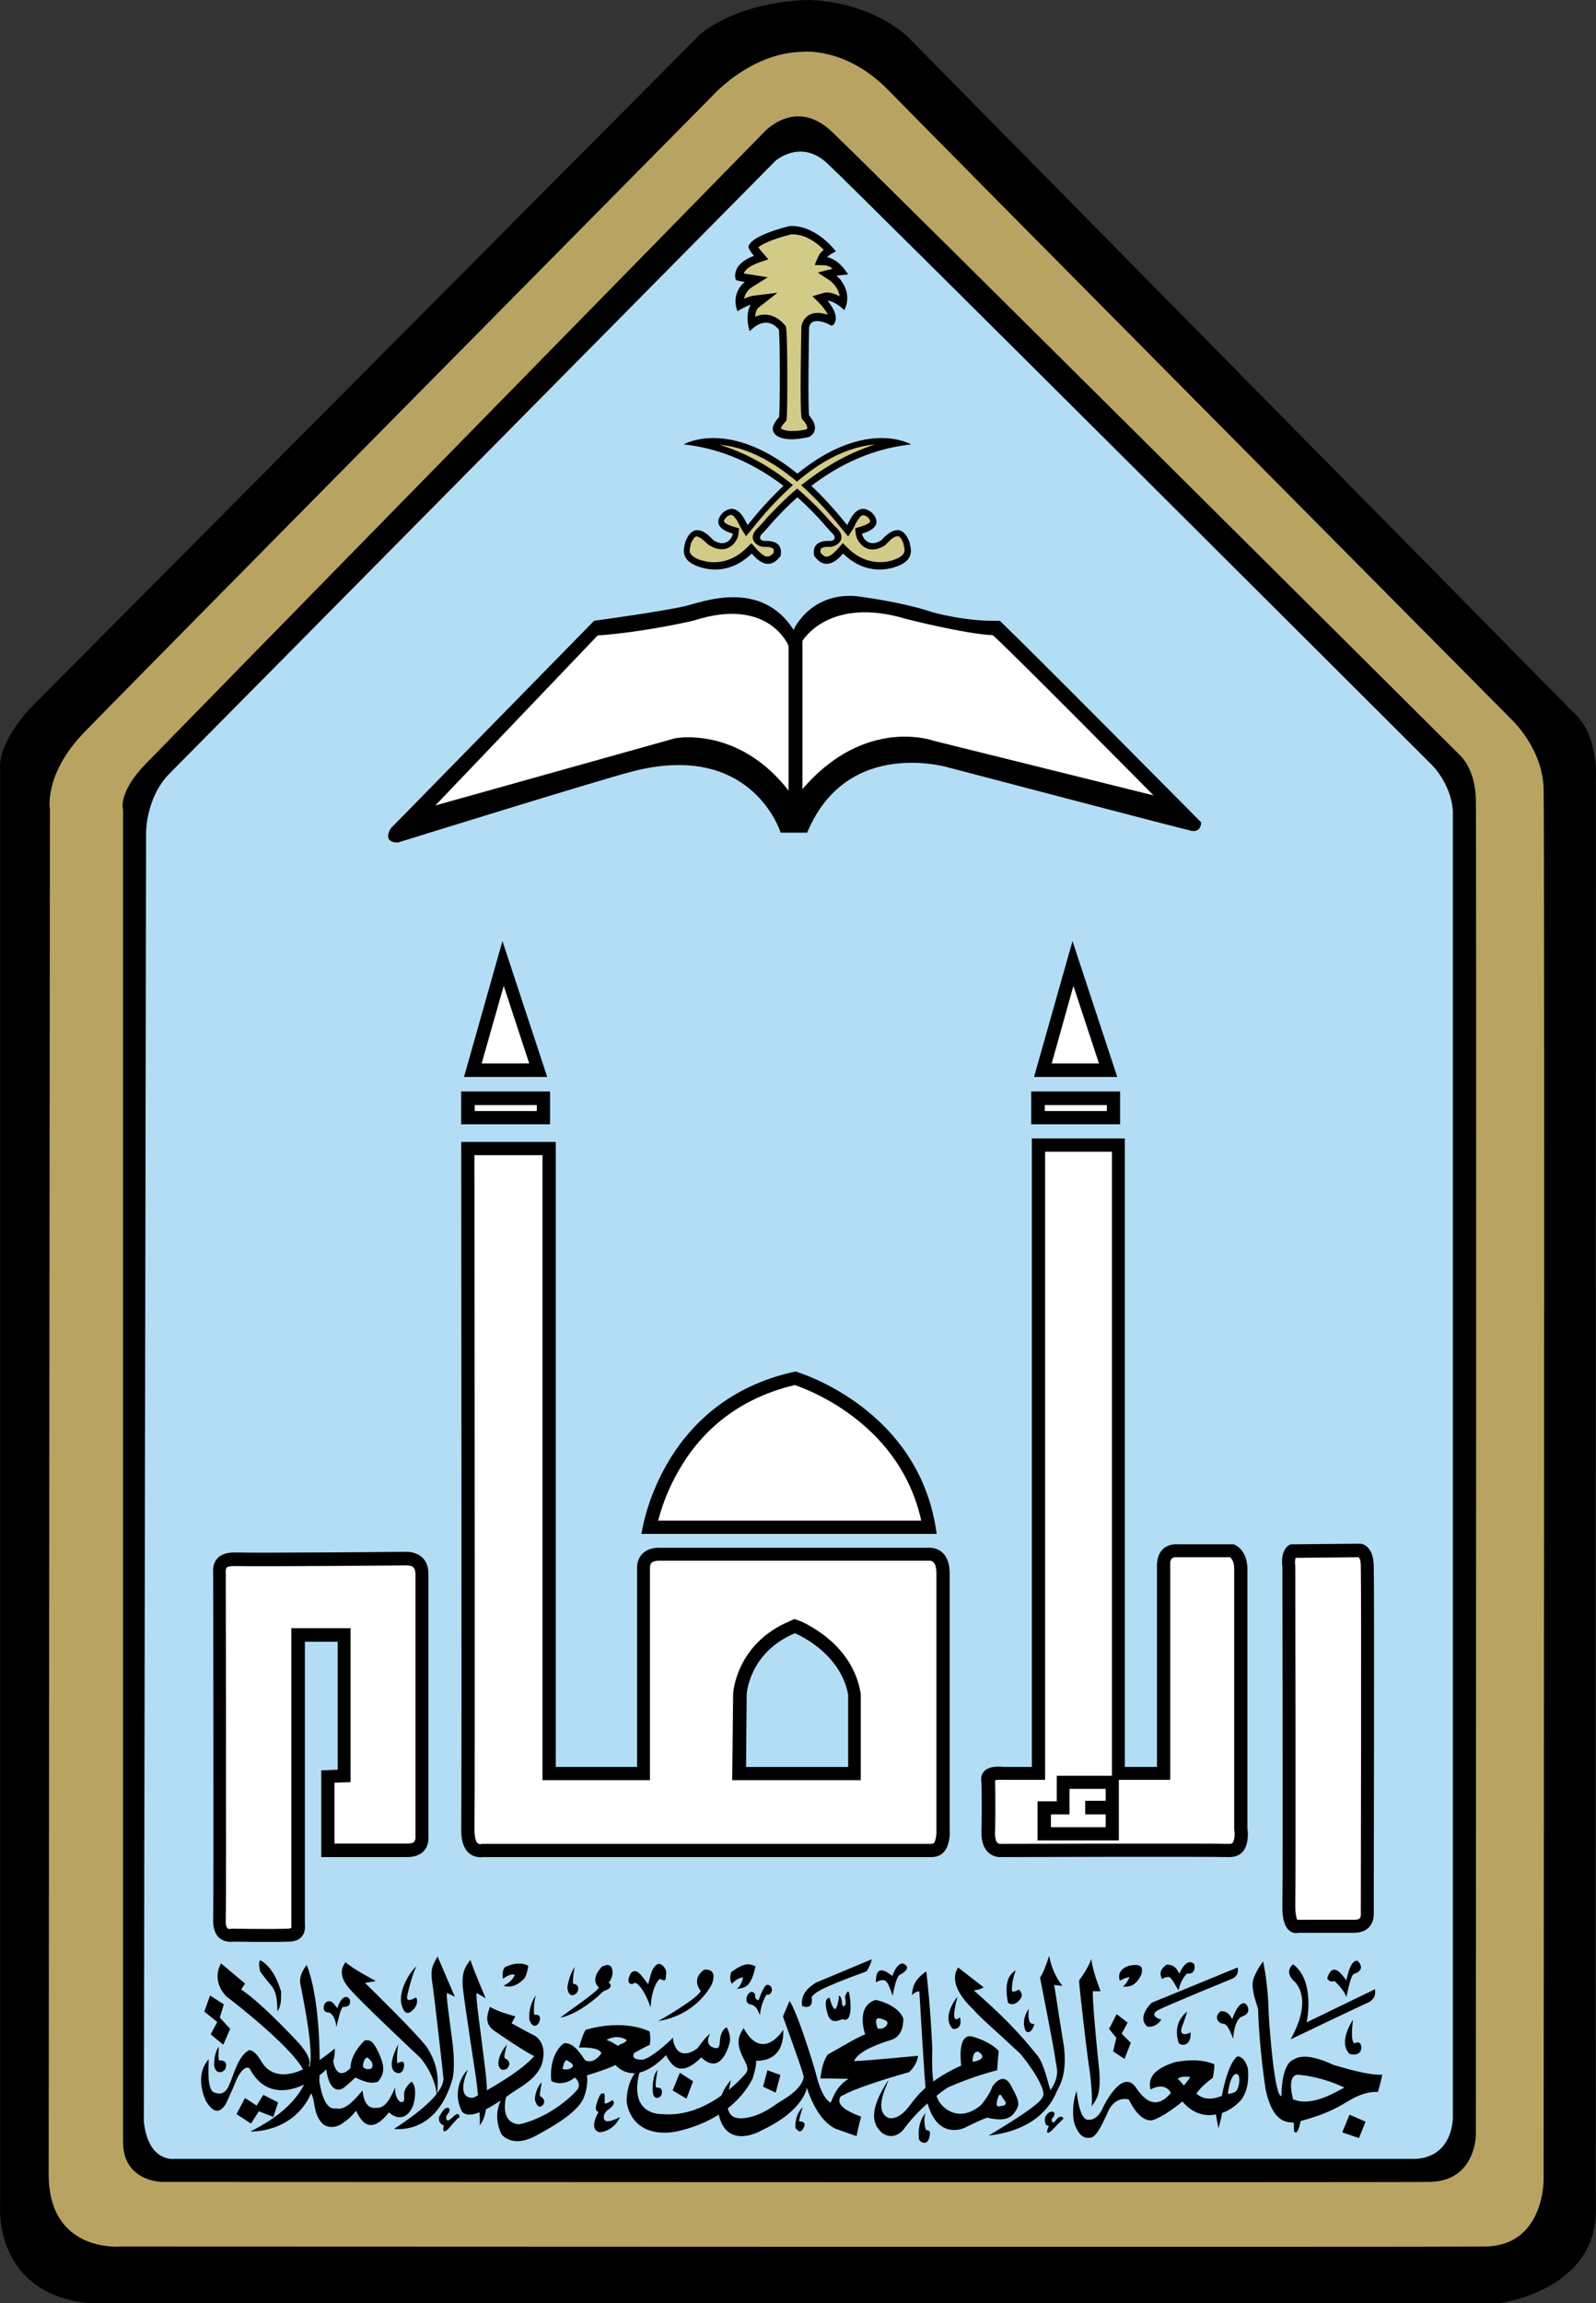
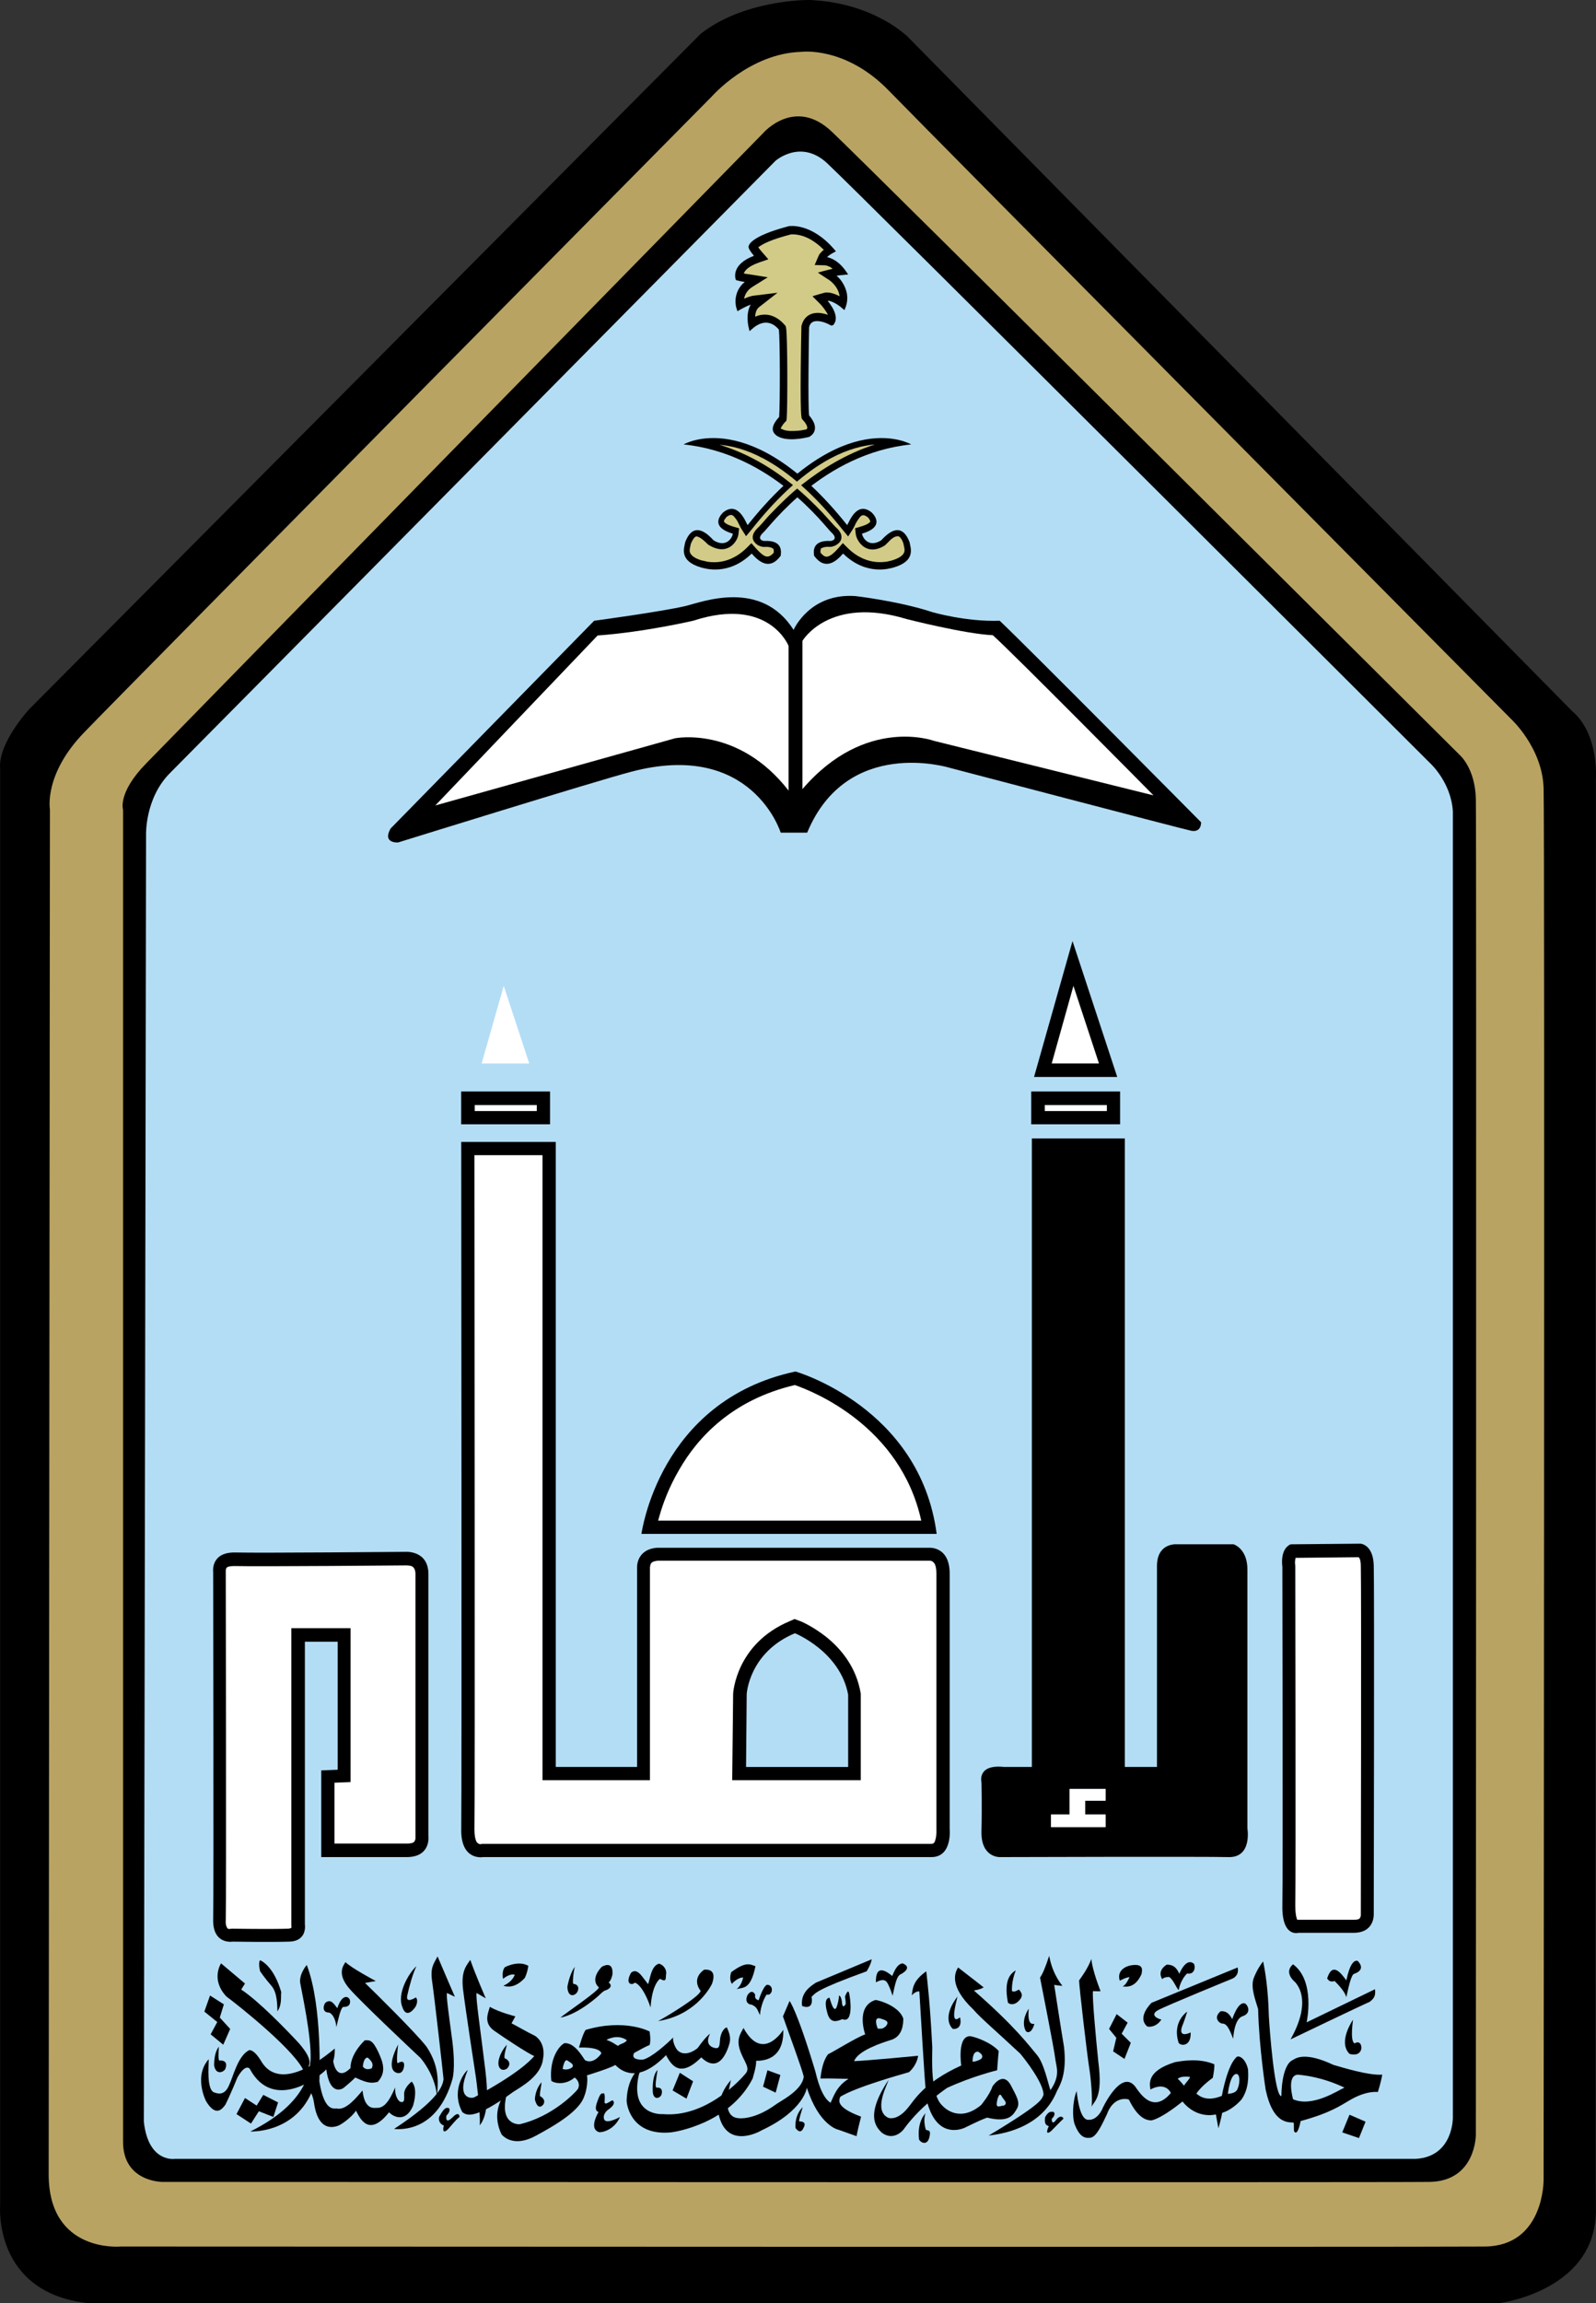
<svg xmlns="http://www.w3.org/2000/svg" id="a" width="175.7mm" height="253.36mm" viewBox="0 0 498.04 718.17">
  <rect x="0" y="0" width="498.04" height="718.17" fill="#333333" stroke="none" />
  <path d="M283.64,11.83S273.41,1.11,253.35.03c-2.16-.2-21.63.2-34.71,10.52-2.36,2.36-209.45,210.53-209.45,210.53,0,0-9.83,10.52-9.15,18.59v448.21s-2.16,26.85,27.04,30.29h441.03s30.58-3.93,29.89-29.7c-.2-9.64,0-445.55,0-445.55,0,0,1.08-13.96-7.38-21.14L283.63,11.84h0Z" fill="#000" stroke-width="0" />
  <path d="M241.95,50.18s7.87-6.98,16.13.69c8.85,8.16,188.11,187.03,188.11,187.03,0,0,6.59,5.9,7.18,15.05v407.4s.2,12.19-11.6,12.88H54.53s-8.26,1.28-9.64-11.6l.69-401.3s-.39-11.31,7.38-19.18c7.87-7.87,189-190.97,189-190.97" fill="#b3ddf5" stroke-width="0" />
  <path d="M247.65,196.41s5.02-11.6,19.37-10.52c0,0,13.57,1.57,23.99,5.02,0,0,10.52,3.05,20.95,2.66,8.75,8.26,62.84,62.84,62.84,62.84,0,0,.2,3.25-3.05,2.66-3.25-.69-75.52-19.67-75.52-19.67,0,0-31.86-9.83-44.35,20.26h-8.26s-8.95-29.01-46.71-18.98c-10.92,2.85-72.67,22.03-72.67,22.03,0,0-5.02.39-2.36-4.33l63.52-64.8s21.14-2.85,28.62-4.62c5.21-1.28,23.5-8.46,33.63,7.47" fill="#000" fill-rule="evenodd" stroke-width="0" />
  <path d="M402.73,481.58l21.83-.2s3.93.2,4.13,6.79c.2,6.49,0,108.66,0,108.66,0,0,.39,5.9-6.29,5.9h-17.21s-5.21,1.57-5.02-8.56c.2-10.03,0-105.61,0-105.61,0,0-.89-5.41,2.56-6.98" fill="#000" stroke-width="0" />
  <rect x="321.8" y="340.37" width="27.73" height="10.23" fill="#000" stroke-width="0" />
  <polygon points="334.68 293.46 348.64 335.84 322.68 335.84 334.68 293.46" fill="#000" fill-rule="evenodd" stroke-width="0" />
  <path d="M248.24,427.69s38.84,11.11,44.05,50.64h-92.14c.1,0,5.31-41.5,48.09-50.64" fill="#000" stroke-width="0" />
  <path d="M100.35,552.08l5.02-.2v-39.92h-10.23v88.11s.89,5.21-4.82,5.41c-5.7.2-17.7,0-17.7,0,0,0-6.29,1.08-6.1-6.98.2-8.06,0-108.27,0-108.27,0,0-.89-6.29,6.98-6.1,7.87.2,52.81-.2,52.81-.2,0,0,7.38-.69,7.38,6.98v81.62s.89,6.59-6.79,6.59h-26.65v-27.04h.1Z" fill="#000" stroke-width="0" />
  <path d="M258.27,93.84c.49.49.98,1.28,1.48,2.07.89,1.57,1.77,3.84.2,5.51l-.59.1c-.98-.59-2.56-1.28-4.03-1.38-1.38-.1-2.46.3-2.85,1.87-.1,4.33-.39,24.19,0,27.53.49.59,1.28,1.57,1.67,2.75.39,1.38.2,2.85-1.57,3.93-1.87.49-7.18,1.57-10.13-.3-.89-.69-2.75-2.16.69-5.9.29-3.74.29-24.78-.1-27.24-.69-.89-3.84-4.33-8.46-.1l-.69.59-.2-.89c-.2-.69-.49-2.26-.39-3.93.1-1.18.29-2.36.98-3.44-1.77.59-3.44,1.67-3.54,1.67l-.59.39s-.39-.98-.49-1.57c-.1-.59-.2-1.48-.1-2.36.2-1.67.89-3.64,2.85-5.21-1.87-.3-2.75-.59-2.75-.59-.2-.39-1.67-4.82,5.61-7.57-1.48-1.77-1.67-2.46-1.67-2.66-.1-.49.2-3.34,12.59-6.59.1,0,6.98-1.18,14.26,7.38l.39.49-.59.3c-1.08.59-1.77,1.08-2.16,1.48,1.28.3,3.74,1.18,6.1,4.72l.49.69-.89.1c-1.28.1-2.16.2-2.75.3.59.49,1.28,1.18,1.87,2.16,1.18,1.87,2.16,4.62.89,7.87l-.29.69-.59-.49c-1.77-1.57-3.25-2.16-4.33-2.46,0,.1-.2.1-.29.1" fill="#000" stroke-width="0" />
  <path d="M213.33,138.59s21.04-12.49,51.04,25.17c.69-1.18,3.05-7.67,7.67-3.93,1.28,1.28,3.64,4.62-3.05,6.59.2,1.28,2.07,4.52,6,2.07,1.48-1.57,6.1-6.59,8.85.59.29,1.77,2.07,5.8-4.92,7.87-1.18.3-8.56,2.75-15.83-4.33-2.07,2.36-5.51,5.51-9.05.69-.1-.98-.89-4.92,5.11-4.62.69,0,2.46-.69.29-2.66-2.16-1.97-18.49-24.58-46.12-27.44" fill="#000" fill-rule="evenodd" stroke-width="0" />
  <path d="M248.05,509.31s14.16,5.7,16.62,19.18v22.52h-31.86l.2-22.72s.69-12.98,15.05-18.98M205.09,482.66h84.67s6.59-.69,6.59,8.06v79.65s.89,8.75-5.7,8.75h-139.93s-6.98,1.28-6.79-8.75,0-214.27,0-214.27h29.5v194.9h25.37v-62.15c0-.1-.29-5.7,6.29-6.2" fill="#000" fill-rule="evenodd" stroke-width="0" />
  <path d="M345,557.88h-11.21v7.97h-5.8v3.93h17.01v-3.93h-6.39v-4.33h6.39v-3.64h0ZM366.34,481.57h18.59s4.33,1.28,4.33,7.87v80.73s1.57,9.15-5.9,8.95c-7.38-.2-71.39,0-71.39,0,0,0-5.9.2-5.7-8.06s0-15.24,0-15.24c0,0-1.48-5.7,6.98-4.82h8.75v-195.98h29.01v195.98h10.03v-63.03c.1,0-.39-5.7,5.31-6.39" fill="#000" fill-rule="evenodd" stroke-width="0" />
  <path d="M404.79,598.59l-.1-.2c-.2-.59-.49-1.87-.49-4.03.2-10.03,0-106,0-106,0-.29-.2-1.08,0-1.97,0-.29.1-.39.1-.59l19.67-.2c.1.1.2.2.29.39.2.39.39,1.18.39,2.36.2,6.49,0,108.66,0,108.66v.29c0,.2-.1.49-.2.69-.1.1-.1.2-.29.39-.2.1-.69.29-1.67.29h-17.7v-.1.02Z" fill="#fff" stroke-width="0" />
  <rect x="326.03" y="344.6" width="19.37" height="1.87" fill="#fff" stroke-width="0" />
  <polygon points="328.19 331.62 334.97 307.43 342.94 331.62 328.19 331.62" fill="#fff" stroke-width="0" />
  <rect x="143.91" y="340.37" width="27.73" height="10.23" fill="#000" stroke-width="0" />
-   <polygon points="156.79 293.46 170.76 335.84 144.8 335.84 156.79 293.46" fill="#000" fill-rule="evenodd" stroke-width="0" />
  <rect x="148.14" y="344.6" width="19.37" height="1.87" fill="#fff" stroke-width="0" />
  <polygon points="150.3 331.62 157.19 307.43 165.15 331.62 150.3 331.62" fill="#fff" stroke-width="0" />
  <path d="M248.05,431.92c5.7,1.97,32.94,12.78,39.43,42.28h-82.11l.39-1.38c1.08-3.84,2.95-8.95,6.1-14.36,6-10.52,16.91-22.03,36.19-26.55" fill="#fff" stroke-width="0" />
  <path d="M128.37,488.36c.49.2,1.28.69,1.28,2.56v82.31c0,.29-.1.59-.2.79-.1.1-.1.29-.39.49s-.89.39-2.16.39h-22.52v-18.98l5.02-.2v-47.99h-18.49v92.63c0,.29.1.59,0,.79-.2.2-.39.2-.89.29-5.61.2-17.8,0-17.8,0-.1,0-.39.1-.59.1s-.39-.1-.59-.1c-.39-.59-.69-1.28-.59-2.66.2-8.06,0-108.56,0-108.56v-.49c0-.2.1-.39.1-.59.2-.2.2-.29.3-.39.3-.2.98-.39,2.26-.39,7.87.2,53.59-.2,53.59-.2.79,0,1.28.1,1.67.2" fill="#fff" stroke-width="0" />
  <path d="M257.98,510.58c-4.33-3.44-8.26-5.11-8.46-5.11l-1.57-.59-1.57.69c-16.62,6.98-17.6,22.22-17.6,22.62l-.29,26.94h40.12v-26.94c-1.38-8.46-6.29-14.06-10.62-17.6M292.21,570.57c0,.1.1,1.77-.29,3.05-.29,1.18-.69,1.38-1.38,1.38h-140.13l-.49.1c-.2,0-.49-.1-.69-.2-.29-.29-.49-.39-.59-.69-.29-.59-.59-1.67-.59-3.74.2-9.15,0-181.33,0-210.24h21.24v194.9h33.53v-66.38c.1-.49.1-.69.2-.98.1-.1.2-.39.49-.59.29-.2.79-.39,1.77-.49h84.96c.2,0,.49.1.69.2.39.29.49.49.69.69.29.49.59,1.38.59,3.05v79.95h0Z" fill="#fff" fill-rule="evenodd" stroke-width="0" />
-   <path d="M312.85,555.03h13.28v-195.88h20.85v194.6h-17.21v7.97h-6v12.19h25.37v-18.88h16.03v-67.75c0-.29.1-.59.2-.79.1-.39.39-.69,1.18-.89h17.31c.59.59,1.28,1.48,1.28,3.74v81.13c.1.49.29,1.97-.1,3.25-.2.98-.49,1.28-1.57,1.28-7.28-.2-68.83,0-71.39,0-.39-.1-.49-.1-.69-.2-.29-.29-.39-.39-.49-.69-.2-.49-.49-1.38-.39-2.95.2-8.46,0-15.93,0-15.93.29-.2,1.08-.29,2.36-.2" fill="#fff" stroke-width="0" />
  <path d="M250.41,199.85s8.26-14.16,32.55-6.79c0,0,18.09,4.62,26.85,5.02,6.1,5.41,50.15,49.95,50.15,49.95l-68.54-17.01s-21.34-7.87-41.01,15.05v-46.22h0Z" fill="#fff" fill-rule="evenodd" stroke-width="0" />
  <path d="M246.08,201.42s-6.1-15.54-29.7-7.87c0,0-15.05,3.54-29.89,4.62-3.93,4.13-50.64,53-50.64,53l74.83-20.95s19.67-3.93,35.4,16.32v-45.14.02Z" fill="#fff" fill-rule="evenodd" stroke-width="0" />
  <path d="M429.08,620.32l-21.34,10.33s2.85-12.88-4.23-18.09c0,0-3.25,2.26.79,5.7,1.18,1.48,4.72,6.49-1.57,17.7,2.46-1.18,21.93-10.52,24.68-11.7,1.08-.88,1.97-1.57,1.67-3.93" fill="#000" fill-rule="evenodd" stroke-width="0" />
  <path d="M422.59,615.51s3.93-1.08,1.08-4.03c-1.18-.29-2.46.98-3.54,6.1-1.57-2.16-4.33-6-6-.59.39.29.59,1.28,2.36.79,1.18,1.18,3.15,3.25,3.64,5.02.49-2.16,1.47-7.18,2.46-7.28" fill="#000" fill-rule="evenodd" stroke-width="0" />
  <path d="M422.2,629.86s-4.82,6.88-1.08,10.62c.98.29,3.05.59,3.64-1.38.29-1.18-.39-2.95-2.06-1.87-.69-.39-1.18-1.97-.49-7.38" fill="#000" fill-rule="evenodd" stroke-width="0" />
  <polygon points="418.85 664.97 421.12 659.46 426.13 661.63 424.07 666.74 418.85 664.97" fill="#000" fill-rule="evenodd" stroke-width="0" />
  <path d="M384.53,629.67s1.77-5.61,3.93-4.92c.89.39,2.26,3.05-.79,4.03-.89.29-2.46,1.67-2.85,6.98-.69-1.57-1.67-4.82-3.34-4.72-.89,0-3.05-1.77-.59-3.84,1.28-.1,2.46.2,3.64,2.46" fill="#000" fill-rule="evenodd" stroke-width="0" />
  <path d="M371.55,633.8s-3.84,1.97-2.75-1.67c.89-2.16,1.67-4.82,1.67-4.82,0,0-4.82,3.15-2.66,9.74.59.98,3.93,1.28,3.74-3.25" fill="#000" fill-rule="evenodd" stroke-width="0" />
  <path d="M386.21,613.54l-26.85,11.01s-4.72,4.43-1.38,7.38c.98.29,3.05,0,4.43-2.16-1.18-.2-3.74-1.48-.98-2.95,2.75-1.48,23.21-9.83,23.21-9.83,0,0,2.16-.88,1.57-3.44" fill="#000" fill-rule="evenodd" stroke-width="0" />
  <path d="M368.01,615.51s2.06-5.21,4.52-3.15c.59.69.39,3.54-2.06,3.05-.69.59-2.16,2.46-2.66,5.21-.89-.98-1.87-3.64-3.05-4.13-.98.1-1.48.1-2.07.69-.39-.59-1.48-2.66,1.38-4.52,1.38,0,2.85.3,3.93,2.85" fill="#000" fill-rule="evenodd" stroke-width="0" />
  <path d="M349.43,617.67s2.16-1.18,3.05-1.08c-.49.89-1.08,2.36-2.16,2.85,1.57.2,4.03.29,5.9-3.84.2-1.18.79-3.34-3.15-2.75-1.87.29-4.62,1.67-3.64,4.82" fill="#000" fill-rule="evenodd" stroke-width="0" />
  <polygon points="346.09 632.71 348.45 628.09 351.89 630.75 350.02 634.19 352.87 637.04 350.9 642.06 347.36 639.7 348.35 635.47 346.09 632.71" fill="#000" fill-rule="evenodd" stroke-width="0" />
  <path d="M343.43,620.91s-2.66-6.69-2.85-10.03c-1.18,3.05-2.85,5.31-3.84,6.69,0,1.77,2.46,23.01,3.25,27.93.39,2.36,1.08,9.74.59,11.51.89-1.87,3.64-2.75,2.16-14.06-.69-6.69-1.97-20.26-1.67-22.03,1.08,0,1.67.1,2.36,0" fill="#000" fill-rule="evenodd" stroke-width="0" />
  <path d="M331.53,619.24s-3.05-3.34-4.13-9.34c-1.18,3.64-2.07,5.7-2.85,6.79.39,2.16,4.33,21.73,4.82,25.76.29,2.16,1.57,4.82-1.57,9.34-.69-1.77-1.97-8.46-4.33-11.11-2.26-2.66-6.59-8.65-19.57-19.96,2.36-.39,3.05-.98,3.05-.98,0,0-3.74-2.95-7.97-6.2-.79,1.28-3.25,5.51,4.82,13.18,1.97,2.36,7.18,6.79,14.55,13.67,1.28,1.48,7.38,9.24,7.28,12.88-.69,1.28.59,2.06-17.11,12.69,2.95-.39,16.42-1.77,21.34-13.96.89-1.67,3.15-5.31,2.16-13.77-.69-3.93-3.05-19.27-3.05-19.27,0,0,1.67.29,2.56.29" fill="#000" fill-rule="evenodd" stroke-width="0" />
  <path d="M321.01,626.42s-2.66,3.64-.89,6.98c.59.59,1.87.59,2.66-2.26-1.08.1-2.16-.2-1.77-4.72" fill="#000" fill-rule="evenodd" stroke-width="0" />
  <path d="M315.8,620.91s-.29-2.75,1.18-6.49c-1.48.98-3.84,2.75-2.46,10.03.1.39,2.16,1.48,4.03-1.28.49-.89.49-1.48-.59-2.75-.69.39-1.48.88-2.16.49" fill="#000" fill-rule="evenodd" stroke-width="0" />
  <path d="M328.19,660.74s1.48-1.28.59-2.16c-.59,0-1.48-.49-2.66,1.67-.1.98-.29,2.46,1.18,2.75-.49.98-1.18,3.05.69,1.57,1.18-1.18,3.05-3.15,3.84-3.84,0-.59-.98-1.18-2.07.1-.49.69-1.57,1.97-1.57-.1" fill="#000" fill-rule="evenodd" stroke-width="0" />
  <path d="M299.57,629.08s1.08,3.74-2.16,3.64c-.89-.59-3.34-3.93,1.38-10.13-.49,2.16-2.46,9.15.79,6.49" fill="#000" fill-rule="evenodd" stroke-width="0" />
  <path d="M288.86,658.97s-2.75,2.46-2.07,8.16c.29.89,2.75,2.46,3.34-1.18.2-1.48,0-1.48-1.18-1.77-.29-.69-.89-3.34-.1-5.21" fill="#000" fill-rule="evenodd" stroke-width="0" />
  <path d="M281.19,615.6s3.84-1.97.49-3.34c-1.18.1-2.16,1.18-3.25,3.93-1.48-1.18-5.21-4.13-5.11,1.97.89-.39,2.66-1.48,3.64.29s1.57,3.93,1.57,3.93c.59-2.36,1.08-6.29,2.66-6.79" fill="#000" fill-rule="evenodd" stroke-width="0" />
  <path d="M272.04,610.98s-12.98,5.41-17.41,7.28c-1.48.98-4.92,3.05-4.33,7.28.89.39,3.64,1.08,2.95-2.85,1.28-1.18,1.18-2.16,17.21-7.97,1.48-2.46,1.57-3.74,1.57-3.74" fill="#000" fill-rule="evenodd" stroke-width="0" />
  <path d="M263.68,622.68s.89-2.66,1.28-1.18,1.48,9.64-2.07,8.16c-1.18.39-3.93,1.97-4.82-2.36,0,0-1.28-4.13.79-4.33.29.89,1.28,4.82,2.16,3.05.39-.89.79-2.75.79-3.74,0,.1.59-.1.89,1.77.1,1.57.39,2.16,1.18.98.1-.88-.2-2.36-.2-2.36" fill="#000" fill-rule="evenodd" stroke-width="0" />
  <path d="M244.41,633.01s-6.39,10.33-12.39-.59c-1.18,2.06-2.26,3.74-.98,7.28,1.18,3.25,3.15,5.11,1.67,6.88-1.48,1.77-12.29,13.87-25.86,12.69,0,0-10.52.79-7.47-12.39.89-2.36,1.08-2.66,1.08-2.66,0,0-4.72,2.56-4.92,10.92.1,1.77,1.77,10.92,13.77,9.83,1.28-.1,18.39-2.75,25.57-16.82.1-.59,1.18-3.64,1.08-5.51,1.47,0,8.75.1,8.46-9.64" fill="#000" fill-rule="evenodd" stroke-width="0" />
  <polygon points="239.49 645.6 243.52 647.07 242.05 652.58 238.11 650.71 239.49 645.6" fill="#000" fill-rule="evenodd" stroke-width="0" />
  <path d="M249.42,661.53s2.16-.1,1.57,1.48c-.49,1.18-1.18,2.66-2.75.59-.1-.98-.1-4.23,2.26-6.49-.39,1.28-1.38,4.33-1.08,4.43" fill="#000" fill-rule="evenodd" stroke-width="0" />
  <path d="M236.74,623.77s1.38-4.33,2.56-4.82c.98-.1,1.87.79,1.48,2.16-.49.98-.89.98-1.57.89-.59.89-1.77,3.15-2.07,6.39-.89-1.87-.89-2.46-2.56-3.25-.89,0-2.36-.79-1.28-3.05.69-.98,1.57-1.48,2.36-.1-.2.98.2,1.57,1.08,1.77" fill="#000" fill-rule="evenodd" stroke-width="0" />
  <path d="M228.38,618.65s1.77-2.06,3.54-1.97c-.2.69-.59,2.46-2.07,3.64,1.87-.69,4.33.49,5.9-7.18-1.57-.49-2.85-1.67-7.57,1.87-.39,1.28-.49,2.46.2,3.64" fill="#000" fill-rule="evenodd" stroke-width="0" />
  <path d="M218.64,620.82s-3.15-3.54,1.08-6.59c1.28-.1,4.03,0,2.46,4.43-.89,1.77-5.61,9.83-16.82,11.6,2.26-1.18,13.08-7.67,13.28-9.44" fill="#000" fill-rule="evenodd" stroke-width="0" />
  <path d="M205.96,617.08s-2.46,1.48-2.95,8.95c-.69-2.16-2.66-6.98-4.92-7.77-.69.89-3.25.69-1.18-3.05.98-.89,2.07-.69,3.44,1.08,1.18,1.48,1.87,2.46,1.87,2.46.59-1.18.89-5.8,3.44-6.39,1.18.29,2.56,1.67,2.16,3.54-.1,1.08.2,2.36-1.87,1.18" fill="#000" fill-rule="evenodd" stroke-width="0" />
  <path d="M186.88,619.73s-3.05-2.16.89-6.39c1.57-.89,3.64-1.18,3.34,2.46-.29,1.18-.59,1.87-1.18,2.46.69.39,1.28,1.48-.79,2.36-.59.1-1.18.59-1.87,1.28s-6.79,6.2-12.39,7.28c1.57-1.38,12-8.36,12-9.44" fill="#000" fill-rule="evenodd" stroke-width="0" />
  <polygon points="212.15 646.38 216.28 649.04 214.22 654.45 209.89 651.89 212.15 646.38" fill="#000" fill-rule="evenodd" stroke-width="0" />
  <path d="M204.98,651.01s2.07-.29,1.48,2.06c-.29,1.18-2.46,2.06-2.75-.59,0,0-.39-5.11,1.48-6.98-.2,1.38-1.08,5.8-.2,5.51" fill="#000" fill-rule="evenodd" stroke-width="0" />
  <path d="M188.65,655.53s.29-2.75-.29-2.75c-.59.2-.89-.69-2.16,3.15-.49,1.57-.29,2.46.59,2.66-1.08,1.87-2.56,5.41.1,6.29.98.2,4.82-.69,6.59-4.72,0,0-3.84,2.16-4.82.98-.39-.59-.59-2.06,1.38-3.44,1.28-.89,2.07-2.06,1.08-2.75-.89.39-2.36,1.67-2.46.59" fill="#000" fill-rule="evenodd" stroke-width="0" />
  <path d="M159.64,630.94l1.18-2.16s-4.82-1.18-7.97-2.95c-.49,1.87-2.07,4.92,1.28,7.38,3.34,2.36,10.52,7.08,12.59,7.97-1.38,1.57-5.31,5.61-18.78,12.88-.98.39-5.7.39-1.97-8.56-1.57,1.18-5.11,6.98-1.67,13.18,1.28.89,3.44,2.66,15.93-6.39,2.75-1.77,8.75-5.02,9.24-10.42.29-1.28.49-4.92-2.46-6.98-2.66-1.28-5.8-3.15-7.38-3.93" fill="#000" fill-rule="evenodd" stroke-width="0" />
  <path d="M168.69,653.76s1.77.89.89,2.46c-.69.89-1.87,1.48-2.66-1.48,0-1.18.49-3.64,2.07-5.41-.1,1.57-.89,4.52-.29,4.43" fill="#000" fill-rule="evenodd" stroke-width="0" />
  <path d="M157.78,641.96s2.16,1.08.59,2.95c-.89.89-2.75.89-2.85-1.48,0-1.77,1.18-4.23,2.66-5.8-.39,1.57-1.28,4.52-.39,4.33" fill="#000" fill-rule="evenodd" stroke-width="0" />
-   <path d="M166.92,628.29s2.46-.39,1.28,2.46c-.59.98-1.87,1.87-2.95-.69-.29-1.48-.1-4.82,1.97-7.87-.59,1.87-.89,6.39-.29,6.1" fill="#000" fill-rule="evenodd" stroke-width="0" />
  <path d="M179.02,618.65s2.16.2,1.18,2.46c-.69,1.28-2.95,2.06-3.15-1.48.29-1.77,1.18-4.92,2.36-6.29-.49,1.38-.89,5.8-.39,5.31" fill="#000" fill-rule="evenodd" stroke-width="0" />
  <path d="M156.99,617.08s2.07-1.77,3.64-1.28c-.39,1.18-1.57,2.56-3.54,3.44,1.18.39,3.74.79,6.69-2.46.89-1.87,1.08-3.74,1.08-3.74,0,0-2.56-1.87-7.28.39-.89.88-.79,2.95-.59,3.64" fill="#000" fill-rule="evenodd" stroke-width="0" />
  <path d="M148.73,621.5l2.85,1.67s-3.25-7.47-4.82-12c-1.18,1.77-2.95,3.44-2.26,9.24s4.03,27.53,4.03,27.53c0,0,1.48,10.82,1.18,14.85,1.08-1.48,3.25-4.62,1.77-17.01-1.48-12.29-3.15-23.21-2.75-24.29" fill="#000" fill-rule="evenodd" stroke-width="0" />
  <path d="M139.49,621.5l2.46,1.18s-3.25-7.47-5.41-12.59c-1.18,2.36-2.36,3.34-1.67,7.97.69,4.62,3.34,28.12,3.54,30.29-.29,2.36-1.77,6.59-15.44,15.54,2.16.2,13.47.89,18.19-15.44,0,0,1.08-3.05,0-11.9-1.18-8.85-1.97-14.36-1.67-15.05" fill="#000" fill-rule="evenodd" stroke-width="0" />
  <path d="M129.75,622.88s-3.25,2.16-2.66-.59,1.67-6.69,2.85-9.15c-2.36,2.16-6.2,8.56-4.33,12.88.39,1.28,1.57,2.95,3.74.2.79-.89,1.18-2.75.39-3.34" fill="#000" fill-rule="evenodd" stroke-width="0" />
  <path d="M113.92,618.36l3.34-.59s-7.77-4.13-9.44-5.9c-.89,1.28-2.66,3.93,1.38,8.46,4.03,4.52,18.88,18.49,22.03,21.44,1.77,2.06,5.02,7.18,5.11,12.39.2-3.64,1.28-9.15-3.25-15.93-3.34-4.33-16.13-16.91-19.18-19.86" fill="#000" fill-rule="evenodd" stroke-width="0" />
  <path d="M128.47,649.14s-2.16,1.57-2.36,3.64c0,1.77.29,3.05-1.18,2.66-.69-.29-1.87-2.06-1.57-4.52-1.18,2.46-2.85,6.69-5.9,6.39-.98.1-3.74.39-4.33-5.41-1.57,1.77-5.11,6.39-8.06,5.61-.89,0-3.93.98-5.41-8.46,0,0,1.08-23.31-3.93-36.29,0,0-2.36,2.66-2.07,5.51.39,2.36,3.64,17.01,3.25,24.19-.3,2.66-.39,13.08-18.78,22.22,0,0,13.28.69,18.98-11.9,0,0,.59.98.89,3.05.3,2.06,1.48,9.15,7.47,7.08.89-.29,4.23-2.56,5.61-4.72,1.28,2.46,4.03,8.46,10.33.49.98,1.18,5.02,3.64,7.47-1.97.39-1.28,1.48-5.51-.39-7.57" fill="#000" fill-rule="evenodd" stroke-width="0" />
  <path d="M139.29,659.76s1.57-1.48.79-2.36c-.89-.29-1.57,0-3.05,2.75-.29,1.18.39,2.36,1.48,2.66-.29.98-.49,2.85,1.28,1.18,1.18-1.28,2.75-3.34,3.54-3.74.2-.59-.29-1.77-1.87-.2-.98.98-2.46,2.26-2.16-.29" fill="#000" fill-rule="evenodd" stroke-width="0" />
  <path d="M107.13,625.83s2.46.29,2.07-2.06c-.3-1.28-2.46-2.16-3.93,2.46-.69-.69-1.87-3.25-3.74-1.67-.59.69-1.18,3.05,1.18,3.05.98.29,2.07,2.06,2.26,4.52.49-1.97,1.28-6,2.16-6.29" fill="#000" fill-rule="evenodd" stroke-width="0" />
  <polygon points="65.73 634.39 67.8 630.55 63.77 627.31 65.54 622.29 69.86 625.04 68.59 629.17 71.83 632.71 69.67 637.63 65.73 634.39" fill="#000" fill-rule="evenodd" stroke-width="0" />
  <path d="M68.59,642.55s2.95-.29,1.67,2.75c-.89,1.18-2.95,1.57-3.44-1.18,0-1.77.2-4.23,1.48-5.9-.1,1.67-.3,4.72.3,4.33" fill="#000" fill-rule="evenodd" stroke-width="0" />
  <polygon points="80.09 656.61 76.45 654.25 73.8 659.27 78.32 662.22 80.78 658.38 85.3 660.15 86.78 655.63 82.16 653.27 80.09 656.61" fill="#000" fill-rule="evenodd" stroke-width="0" />
  <path d="M124.24,643.33s1.87-1.18,1.87.59c0,1.18-.59,3.05-2.36,2.46-.89-.29-3.15-1.67.49-8.85-.2,1.67-.69,6.39,0,5.8" fill="#000" fill-rule="evenodd" stroke-width="0" />
  <path d="M81.17,614.72s-.69-2.66,0-3.44c.69.29,4.33,2.16,6.59,9.93-.2,1.48.3,3.84-1.18,6-.1-1.48.1-5.8-1.97-8.06-1.97-2.26-3.44-4.42-3.44-4.42" fill="#000" fill-rule="evenodd" stroke-width="0" />
  <path d="M75.27,620.42l1.18-1.87-7.47-6.29s-3.34,5.02,1.67,10.33c3.34,2.46,22.42,17.5,24.39,23.9,1.08-2.16,3.64-3.05-1.77-9.34-3.93-4.23-12.59-13.18-18-16.72" fill="#000" fill-rule="evenodd" stroke-width="0" />
  <path d="M367.52,648.25s.89-.98,3.84-.59c-.29.98-1.38,1.77-1.87,2.75,0,0-1.18-1.48-1.97-2.16M383.16,652.97s.69-6.59,2.85-6.2c.89.29.89,2.26.49,3.74-.39,1.08-.39,2.16-3.34,2.46M381.29,653.56s1.67-9.74,4.72-12.19c.89-.39,2.75.79,3.44,3.93.1,1.77.39,6-2.06,9.44-1.38,1.57-3.64,3.44-6,4.13-.29,1.77-1.18,4.82-1.18,4.82l-.79-4.33s-5.8,1.67-10.42-4.03c0,0-6,5.02-9.64,5.9-1.18,0-4.03-.2-7.08-6.49-.98-.39-4.92-.79-6.88,4.62-1.38,2.85-3.15,6.98-5.11,7.28-1.28.1-3.25.39-5.02-4.43-.59-1.87-.69-6.59.69-10.13.29,2.36,1.08,9.34,3.84,8.95.69.1,2.95-.29,4.43-3.93,1.08-2.16,6.49-12.29,10.52-5.7,1.18,1.57,5.21,7.77,10.62,1.28-.39-.89-2.16-3.34-6.39-1.08-.1-1.48-1.57-5.7,7.77-8.56,1.87-.29,7.28-1.38,12.19.69.1,1.48-.49,4.23-.49,4.23,0,0-3.54,2.46-5.11,4.92.98.79,3.24,2.65,7.96.69" fill="#000" fill-rule="evenodd" stroke-width="0" />
  <path d="M403.51,654.64s-2.16-7.47,1.48-7.67c2.16.2,7.67.79,14.55,4.03-1.87.79-9.93,6.29-16.03,3.64M399.87,653.66s-.1-9.74,3.64-11.31c.98-.59,3.84-2.56,12.59,1.57,2.75.79,10.92,3.34,15.24,3.05-.49,2.75-1.38,5.41-1.38,5.41,0,0-3.54-.59-8.95,2.66-2.46,1.38-5.7,3.84-15.14,6.39-.59,3.05-1.38,4.33-2.06,3.15-.1-.89,0-1.77-.1-2.66-1.57-.2-6.39.69-8.75-10.23,0,0-2.06-13.08-2.36-25.17-.69-2.46-2.46-6.69-1.38-9.64,1.08-2.75,2.36-4.52,2.95-5.21.69,3.34,1.57,8.75,1.77,16.91.2,3.74,1.77,25.27,3.93,25.08" fill="#000" fill-rule="evenodd" stroke-width="0" />
  <path d="M311.08,655.53s.59-3.54,1.48-1.87c.59,1.18,2.16,2.16.69,2.95-1.08,0-2.56,1.08-2.16-1.08M306.17,656.42s2.66-3.15,3.54-5.8c1.08-1.57,3.64-4.13,5.7-.39,1.67,3.25,3.05,5.31,1.97,7.28-1.08,1.77-2.26,4.62-9.34,2.85-1.57.59-2.36.89-7.18,3.25-1.77.69-8.46,2.66-11.41-7.67-.69-3.34-.98-8.56-2.56-34.91,0,0-.98-.29-2.36,1.18.29-2.06.29-4.52,4.52-7.47.39,3.54,1.18,9.93,1.87,23.7,0,3.34-.69,14.65,3.15,18.19.98,1.08,5.61,5.21,12.1-.2" fill="#000" fill-rule="evenodd" stroke-width="0" />
  <path d="M303.51,642.94s-.2-3.25,1.67-3.15c.98.49,1.87,1.38.98,2.26-.89.59-2.07.89-2.66.89M299.96,644.12s-1.38-9.34,2.85-9.15c1.77.29,6.49,1.97,8.85,4.62-.29,2.75-.49,6-.49,6,0,0-7.77,1.87-15.64,5.51-1.87,1.28-8.36,6-13.08,12.29-.89,1.48-3.84,4.23-7.28,1.67-1.18-1.28-5.8-4.72,2.16-16.52-.89,2.46-4.72,9.74-.1,11.9.98.29,3.34.29,6.1-3.15,1.87-2.16,4.72-7.77,16.62-13.18" fill="#000" fill-rule="evenodd" stroke-width="0" />
  <path d="M273.91,632.62s-1.67-3.93.89-3.15c1.57.49,2.95.89,1.57,2.46-.79.59-.98.79-2.46.69M269.98,634.39s-3.15-8.75,3.25-10.72c1.57.2,7.38,2.06,8.65,5.8,0,1.48-.1,5.8-4.23,6.79-2.16.69-9.93,3.15-11.11,6.49,3.54-.1,19.96-1.67,19.96-1.67,0,0-.2,2.75-2.85,5.11-2.36.69-16.52,4.62-21.44,7.67-.29.98-1.77,3.15,6.49,6.2-1.48,5.8-1.38,6.1-1.38,6.1l-5.8-2.06s-5.9-1.18-9.74-13.08c0,0-.79,7.08-14.06,13.28-1.48.89-11.11,5.7-13.47-5.02,0,0-.79-5.41,3.84-10.62-.49,2.66-3.34,11.6,2.56,11.9,0,0,4.62.59,11.21-4.13,1.48-1.18,8.46-4.43,8.95-8.85-.39-2.06-4.92-14.26-6.49-18.78,1.97-4.62,2.07-4.82,2.07-4.82,0,0,2.26,2.75,7.97,21.73.59,2.36,1.97,8.26,4.82,10.03.89-1.77,1.77-5.11,5.61-7.47-2.36,0-5.8-.2-8.75-.1,0,0,.29-4.92,2.36-7.57,1.38-.59,8.95-5.31,11.6-6.2" fill="#000" fill-rule="evenodd" stroke-width="0" />
  <path d="M175.57,645.2s.49-3.25,1.48-2.66c.59.49,2.36,1.18,1.48,2.16-.89.69-2.07.79-2.95.49M189.25,636.14s3.34-2.06,6.39.1c-.89,1.18-2.16.98-2.75,1.77-.79-.39-1.77-1.28-3.64-1.87M226.81,632.21s-1.48.29-2.07,3.34c-.2,1.48,0,3.15-1.18,3.15-.89,0-3.93-.79-1.97-4.52-1.18.89-2.66,2.75-3.84,4.43-.69.69-4.13,3.05-6.39.69-.59-.69-1.57-2.75-1.28-3.93-1.77,1.77-6.49,6.1-9.34,6.88-.89.1-4.03.1-2.85-2.06,1.57-.89,4.13-2.26,4.82-2.46.49-1.48,0-4.23,0-4.23,0,0-7.67-4.13-19.96-.49-.89,1.18-2.07,5.51-2.07,5.51,0,0,6.29-.39,6.98,1.77-.59.98-2.75,3.44-5.11,2.16-.69-.89-3.15-5.51-6.39-5.31-1.57.69-4.82,4.72-4.13,11.7.59.69,4.23,1.67,7.28-.98.89.59,1.87,2.06.98,3.64-.89,1.18-7.97,8.56-18.09,10.92-1.18.1-7.28-.49-3.34-11.7-2.07,3.05-5.7,7.77-2.36,14.85.89,1.08,4.23,3.93,10.62.49,6.39-3.44,13.87-7.87,15.24-12.49.59-1.28,1.18-4.82.79-6.39,1.28-.39,7.57-2.36,8.85-3.25,1.57,1.57,6.79,6.29,15.83-3.05,1.28,2.16,3.84,7.87,11.01.69,1.48,1.48,5.61,4.72,8.46-3.25.49-1.57,1.08-2.85-.49-6.1" fill="#000" fill-rule="evenodd" stroke-width="0" />
  <path d="M113.23,644.42s.2-2.95,1.57-2.75c.89.89,1.97,1.77,1.18,3.34-.98.39-2.16.39-2.75-.59M109.39,644.91s-.39-3.93,4.43-8.65c1.57-.1,2.46-.1,4.23,3.64,1.18,2.66,2.85,6.1-.2,9.34-1.18.1-2.07.98-6.98-1.38-1.48,1.48-2.75,2.46-3.54,3.15-.69.59-4.43,2.46-5.51-5.7-1.57,1.87-16.42,13.77-23.9-.2,0,0-1.28-1.77-3.84,2.75,0,0-2.07,5.11-3.74,8.46-1.08,1.48-3.05,3.93-6.1-1.18-1.28-2.75-2.95-8.75.89-12.98,0,2.06-.69,9.44,1.67,10.33.89.29,3.34,1.38,4.82-2.56,1.08-2.16,2.66-9.05,6.2-10.62.89,0,2.07.89,3.44,3.05.98,1.57,5.61,11.11,23.21-3.54,0,1.18,0,2.36-.49,3.93.2,1.38,1.38,6.2,5.41,2.16" fill="#000" fill-rule="evenodd" stroke-width="0" />
  <path d="M284.33,138.59s-21.04-12.49-51.04,25.17c-.69-1.18-3.05-7.67-7.67-3.93-1.28,1.28-3.64,4.62,3.05,6.59-.1,1.28-2.07,4.52-6,2.07-1.48-1.57-6.1-6.59-8.85.59-.29,1.77-2.07,5.8,4.92,7.87,1.18.3,8.56,2.75,15.83-4.33,2.07,2.36,5.51,5.51,9.05.69.1-.98.89-4.92-5.11-4.62-.69,0-2.46-.69-.29-2.66,2.16-1.97,18.49-24.58,46.12-27.44" fill="#000" fill-rule="evenodd" stroke-width="0" />
  <path d="M243.62,133.67c.2-.59.59-1.18,1.28-1.97l.49-.49.1-.69c.29-3.15.29-26.06-.2-28.32l-.1-.49c-.79-.98-4.33-5.21-9.54-2.95.1-1.48.49-2.36,1.18-2.95l5.8-4.52-7.28.89c-1.08.1-2.26.59-3.15.98.2-1.18.89-2.66,2.66-3.74l4.72-2.95-5.51-.89c-.79-.1-1.48-.2-1.97-.3.29-.79,1.18-2.16,4.82-3.44l2.85-.98-1.97-2.26c-.59-.69-.98-1.18-1.18-1.48,1.38-1.08,4.13-2.46,10.23-4.03h.69c.59,0,1.48.1,2.56.39,1.77.49,4.23,1.67,6.98,4.43-.29.2-.49.39-.69.59-.29.3-.49.59-.69.79l-.29.59-.39.89-.79,1.87s3.15.1,3.34.1.49.1.98.3c.39.1.79.39,1.28.79-1.48.3-4.62,1.18-4.62,1.18l3.74,2.46c.1.1,2.66,1.87,3.05,4.92-.89-.49-1.77-.79-2.46-.98s-1.38-.2-1.77-.2c-.29,0-1.28.3-1.97.49-.79.2-2.26.69-2.26.69l2.46,2.46c.49.49,1.77,2.07,2.36,3.34-.79-.3-1.67-.49-2.56-.59-2.16-.2-4.72.59-5.61,3.74l-.1.39c-.1,4.13-.49,25.08,0,28.22l.1.59.39.49c.49.49,1.08,1.28,1.28,1.97.1.39.1.59-.2.89-.89.2-2.26.49-3.74.49-1.67.1-3.05-.1-3.93-.59l-.39-.1.02-.02Z" fill="#d2cb88" stroke-width="0" />
  <path d="M224.45,138.68c.89.1,1.87.2,2.85.39,8.36,1.48,20.75,7.38,35.5,25.96l1.87,2.26,1.57-2.46c.2-.3.49-.98.89-1.77.39-.69.79-1.28,1.18-1.77.59-.69,1.18-.98,2.46,0,.2.2.49.49.59.79.2.3.2.39.2.49,0,.2-.39.89-3.05,1.67l-1.67.49.2,1.77c.2,2.07,3.25,7.28,9.15,3.54.69-.69,1.18-1.18,1.77-1.77.59-.49,1.18-.89,1.67-.98.39-.1.59-.1.89,0,.29.2.89.69,1.38,2.16.1.39.2.89.29,1.38.1.49.1.89,0,1.28-.2.59-.69,1.67-3.84,2.66-.29.1-.89.2-1.67.39-.89.1-1.97.2-3.15.1-2.46-.2-5.7-1.18-8.95-4.33l-1.57-1.57-1.48,1.67c-1.08,1.18-2.07,2.16-3.05,2.46-.49.2-1.28.3-2.46-1.18v-.39c0-.3.1-.59.1-.69s.1-.3.49-.39c.39-.2,1.18-.39,2.46-.3.69,0,2.16-.49,2.95-1.48,1.08-1.38.59-3.15-1.28-4.72-.1-.1-.49-.49-1.28-1.38-.69-.79-1.67-1.87-2.85-3.15-2.36-2.46-5.51-5.61-9.54-8.85-5.7-4.62-13.28-9.44-22.62-12.29" fill="#d2cb88" stroke-width="0" />
  <path d="M250.41,150.98c-4.03,3.25-7.18,6.39-9.54,8.85-1.18,1.18-2.07,2.26-2.85,3.15-.79.89-1.18,1.28-1.28,1.38-1.87,1.67-2.36,3.34-1.28,4.72.79,1.08,2.26,1.48,2.95,1.48,1.28-.1,2.07.1,2.46.3s.49.3.49.39c.1.2.1.39.1.69v.39c-1.18,1.38-1.97,1.28-2.46,1.18-.98-.3-1.97-1.28-3.05-2.46l-1.48-1.67-1.57,1.57c-3.25,3.15-6.49,4.13-8.95,4.33-1.28.1-2.36,0-3.15-.1-.89-.2-1.48-.39-1.77-.39-3.05-.89-3.54-2.07-3.74-2.56-.1-.39-.1-.79,0-1.28s.2-.98.29-1.38c.59-1.38,1.08-1.97,1.38-2.16s.49-.2.89,0c1.08.39,2.26,1.57,3.05,2.36,6.2,4.03,9.34-1.08,9.54-3.25l.2-1.77-1.67-.49c-2.75-.79-3.05-1.57-3.05-1.67s0-.3.2-.59.39-.49.59-.79c1.28-.98,1.87-.69,2.46,0,.39.49.89,1.08,1.18,1.77.39.79.69,1.38.89,1.77l1.57,2.46,1.87-2.26c14.75-18.59,27.14-24.49,35.5-25.96.98-.2,1.97-.3,2.85-.39-9.15,2.95-16.72,7.77-22.62,12.39" fill="#d2cb88" stroke-width="0" />
  <path d="M238.21,41.43s9.83-11.31,21.34-.39c11.6,10.92,195.98,194.41,195.98,194.41,0,0,4.82,4.13,5.02,13.77.2,9.64,0,416.54,0,416.54,0,0,0,14.36-14.36,14.65-14.36.2-395.6,0-395.6,0,0,0-12.19,0-12.19-12.49V252.46s-1.77-5.21,7.18-14.36c8.95-9.24,192.64-196.67,192.64-196.67M222.09,30.12s11.8-13.57,28.12-13.96c0,0,13.77-1.77,27.24,12.19,13.57,13.96,194.01,195.78,194.01,195.78,0,0,9.83,8.95,10.23,21.63.39,12.69,0,434.05,0,434.05,0,0,.2,20.55-18.29,20.75-18.59.2-425.69,0-425.69,0,0,0-22.52,2.16-22.52-22.52s.39-425.69.39-425.69c0,0-1.97-10.92,10.72-23.99,12.69-13.18,195.78-198.24,195.78-198.24" fill="#b8a363" fill-rule="evenodd" stroke-width="0" />
  <polygon points="345 557.88 333.79 557.88 333.79 565.85 327.99 565.85 327.99 569.78 345 569.78 345 565.85 338.61 565.85 338.61 561.52 345 561.52 345 557.88" fill="#fff" stroke-width="0" />
</svg>